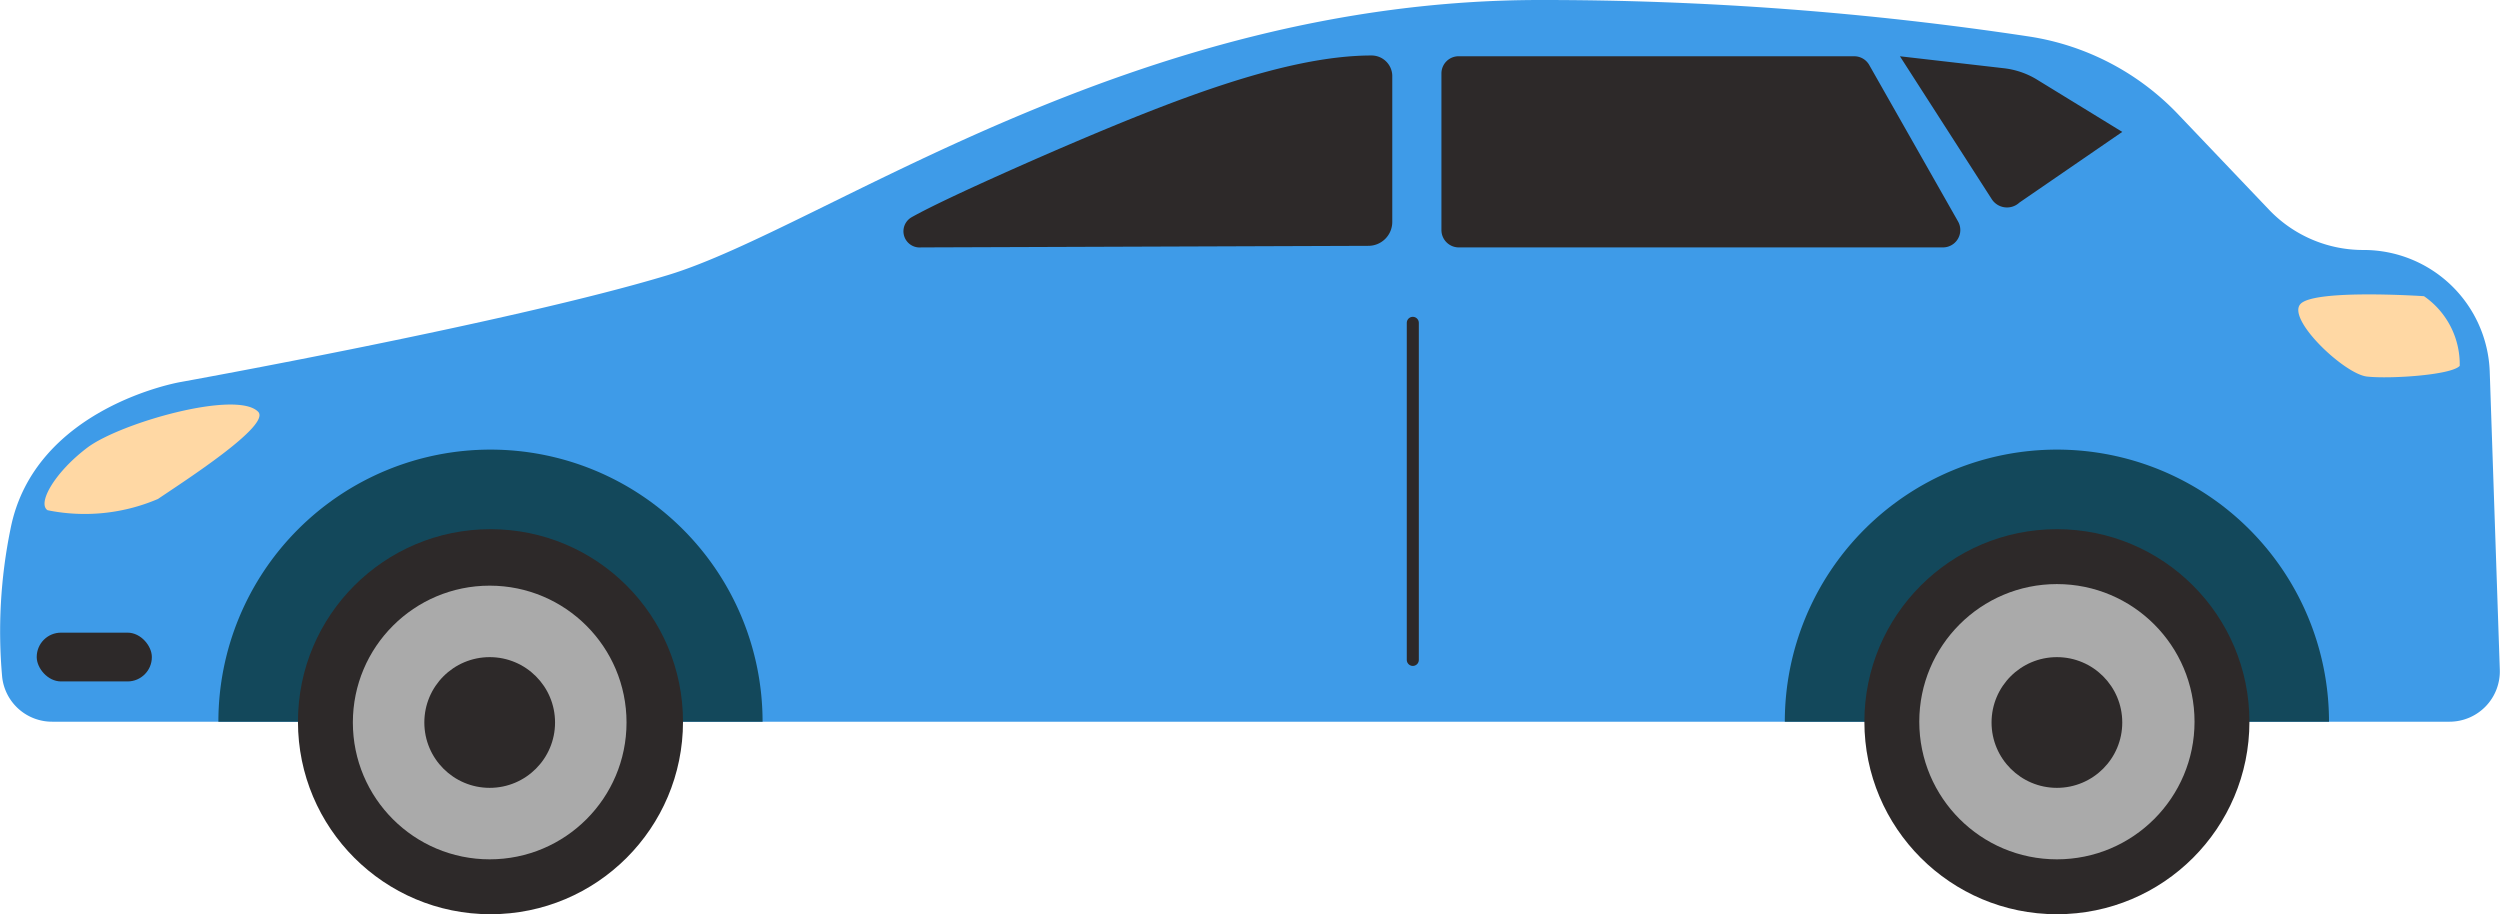
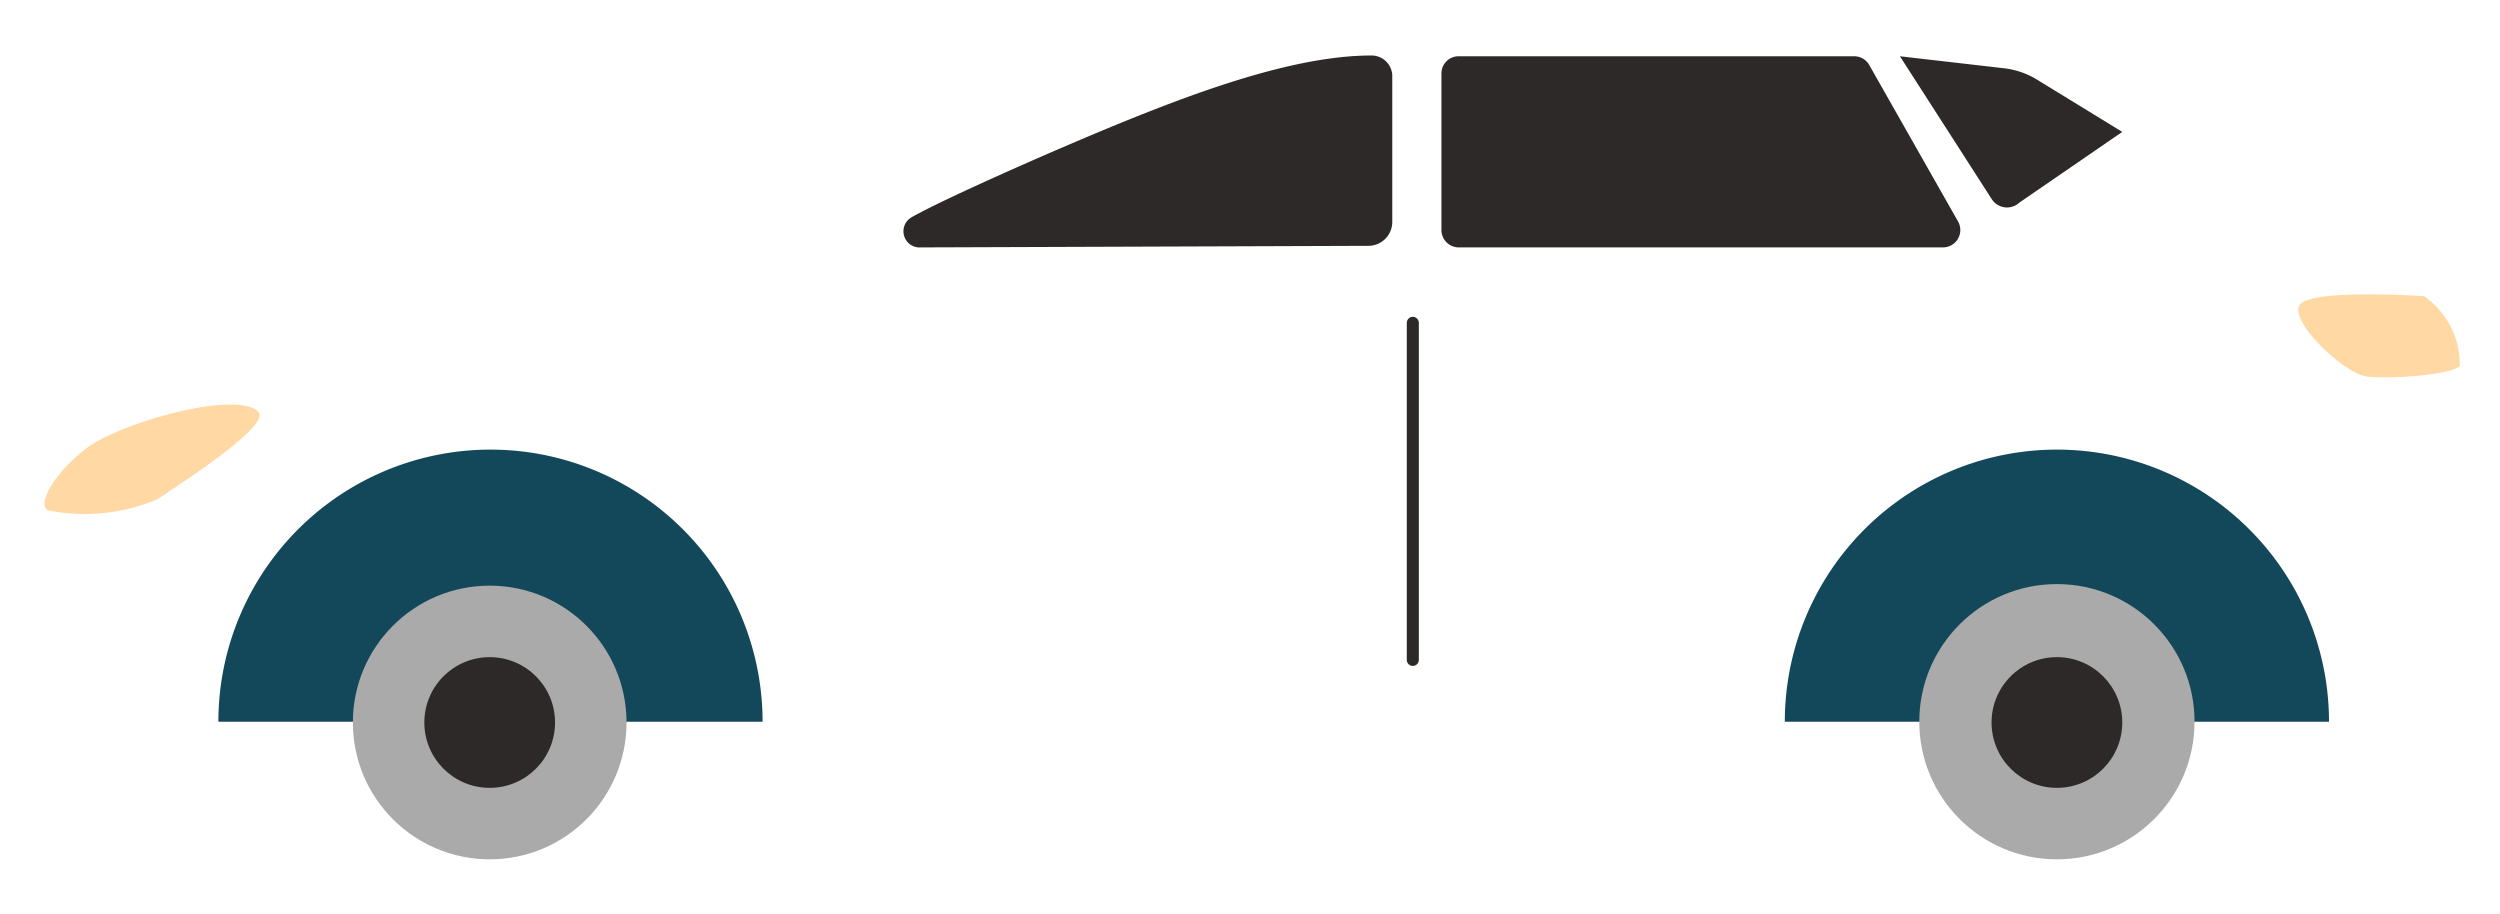
<svg xmlns="http://www.w3.org/2000/svg" viewBox="0 0 126.61 46.3">
-   <path d="M2.65 36.55h121.4a2.55 2.55 0 0 0 2.55-2.64l-.51-15.09a6.39 6.39 0 0 0-6.38-6.16 6.58 6.58 0 0 1-4.76-2l-4.63-4.86a13.17 13.17 0 0 0-7.55-3.95A164.65 164.65 0 0 0 78 0C57.27 0 41.71 11.54 33.83 13.93s-24.7 5.42-24.7 5.42-7.4 1.27-8.6 7.45a25.9 25.9 0 0 0-.42 7.49 2.54 2.54 0 0 0 2.54 2.26z" fill="#3e9be8" />
  <path d="M38.62 36.55H11.06a13.78 13.78 0 0 1 27.56 0zM118 36.55H90.39a13.78 13.78 0 0 1 27.56 0z" fill="#13485b" />
-   <circle cx="24.84" cy="36.55" r="9.75" fill="#2d2929" />
  <circle cx="24.8" cy="36.59" r="6.93" fill="#aaa" />
  <circle cx="24.8" cy="36.59" r="3.31" fill="#2d2929" />
-   <circle cx="104.17" cy="36.55" r="9.75" fill="#2d2929" />
  <circle cx="104.17" cy="36.55" r="6.97" fill="#aaa" />
  <circle cx="104.17" cy="36.59" r="3.31" fill="#2d2929" />
  <path d="M13.07 20.85c-1.1-1.11-7 .57-8.66 1.83s-2.53 2.82-2 3.16A9.44 9.44 0 0 0 8 25.27c1.28-.87 5.76-3.74 5.07-4.42z" fill="#ffd8a4" />
-   <rect x="1.86" y="32.04" width="5.83" height="2.47" rx="1.23" ry="1.23" fill="#2d2929" />
  <path d="M124.57 18.53a4.19 4.19 0 0 0-1.81-3.53s-5.52-.37-6.25.39 2.21 3.55 3.36 3.68 4.27-.07 4.7-.54z" fill="#ffd8a4" />
  <path d="M46.65 12.53a.82.82 0 0 1-.48-1.53c1.88-1.06 7.51-3.48 7.51-3.48 5.57-2.39 11.38-4.71 15.78-4.71a1.05 1.05 0 0 1 1.05 1v7.44a1.21 1.21 0 0 1-1.21 1.2zM73 3.73v7.92a.88.88 0 0 0 .88.88h24.51a.88.88 0 0 0 .77-1.32L94.67 3.3a.87.87 0 0 0-.76-.45h-20a.87.87 0 0 0-.91.88zM96.22 2.85l4.64 7.22a.92.92 0 0 0 1.41.19l5.21-3.58L103.11 4a4.12 4.12 0 0 0-1.59-.54z" fill="#2d2929" />
  <path fill="none" stroke="#2d2929" stroke-linecap="round" stroke-miterlimit="10" stroke-width=".61" d="M71.55 16.35v17.07" />
</svg>